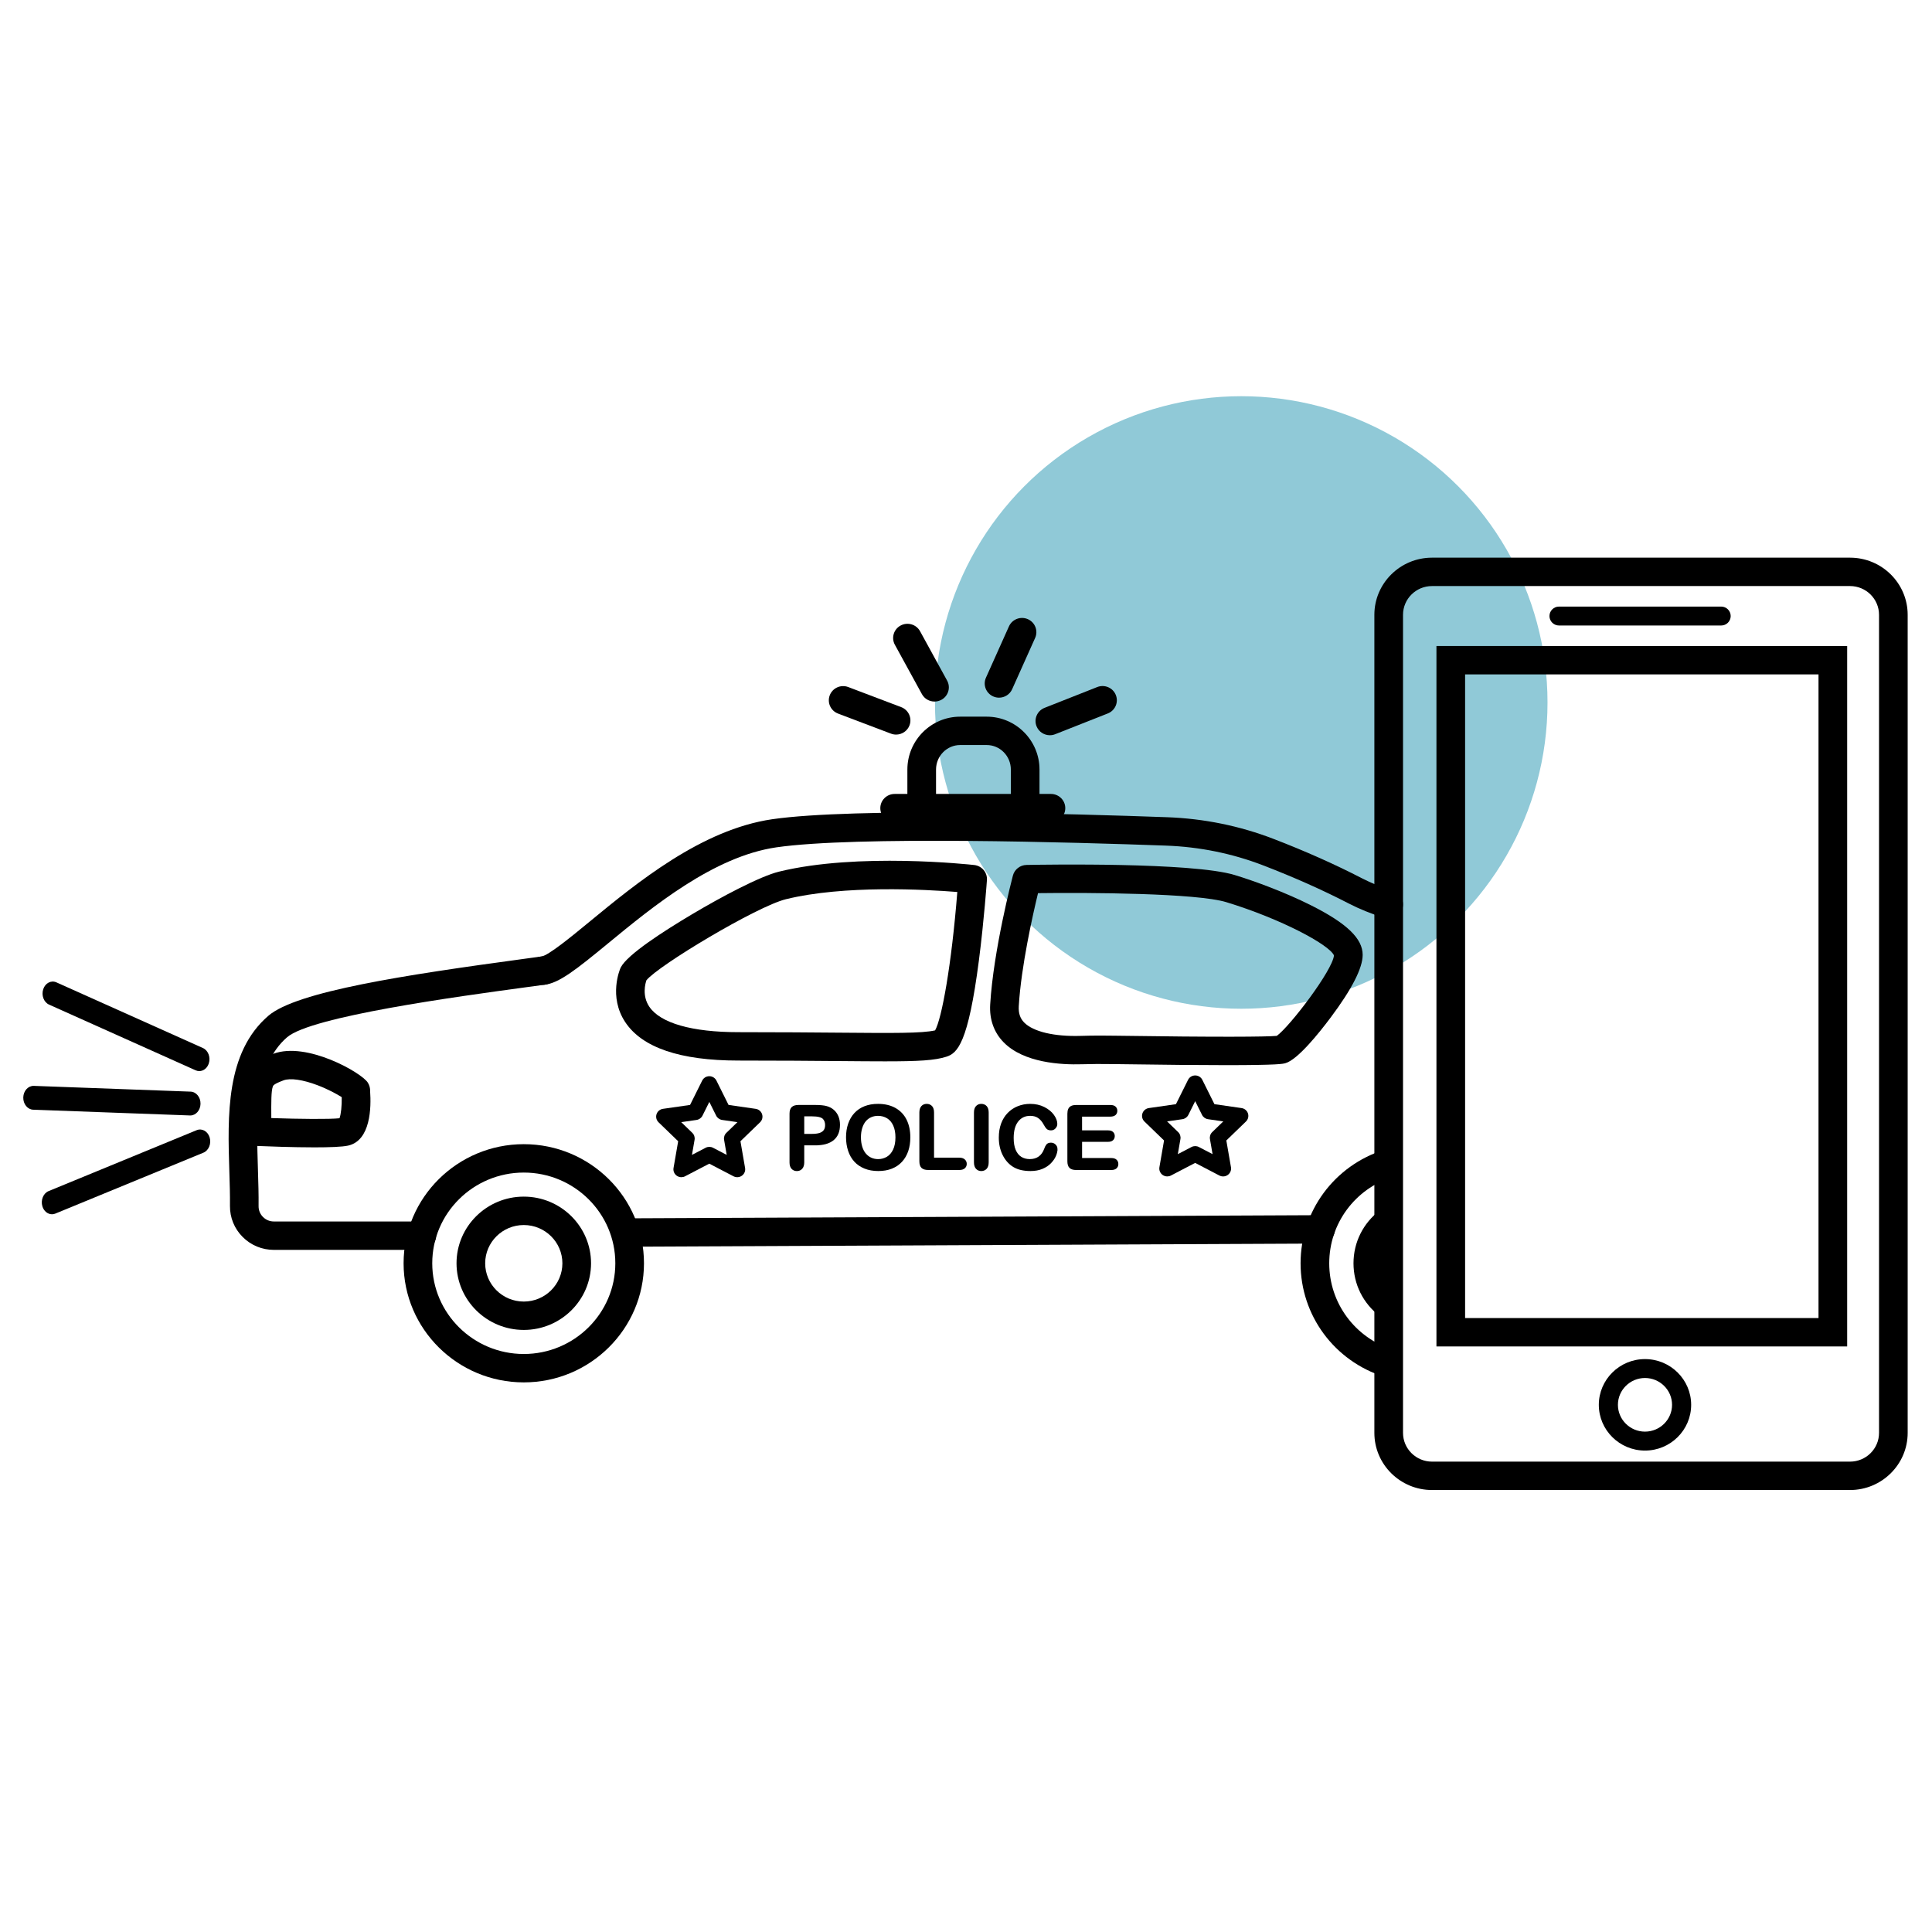
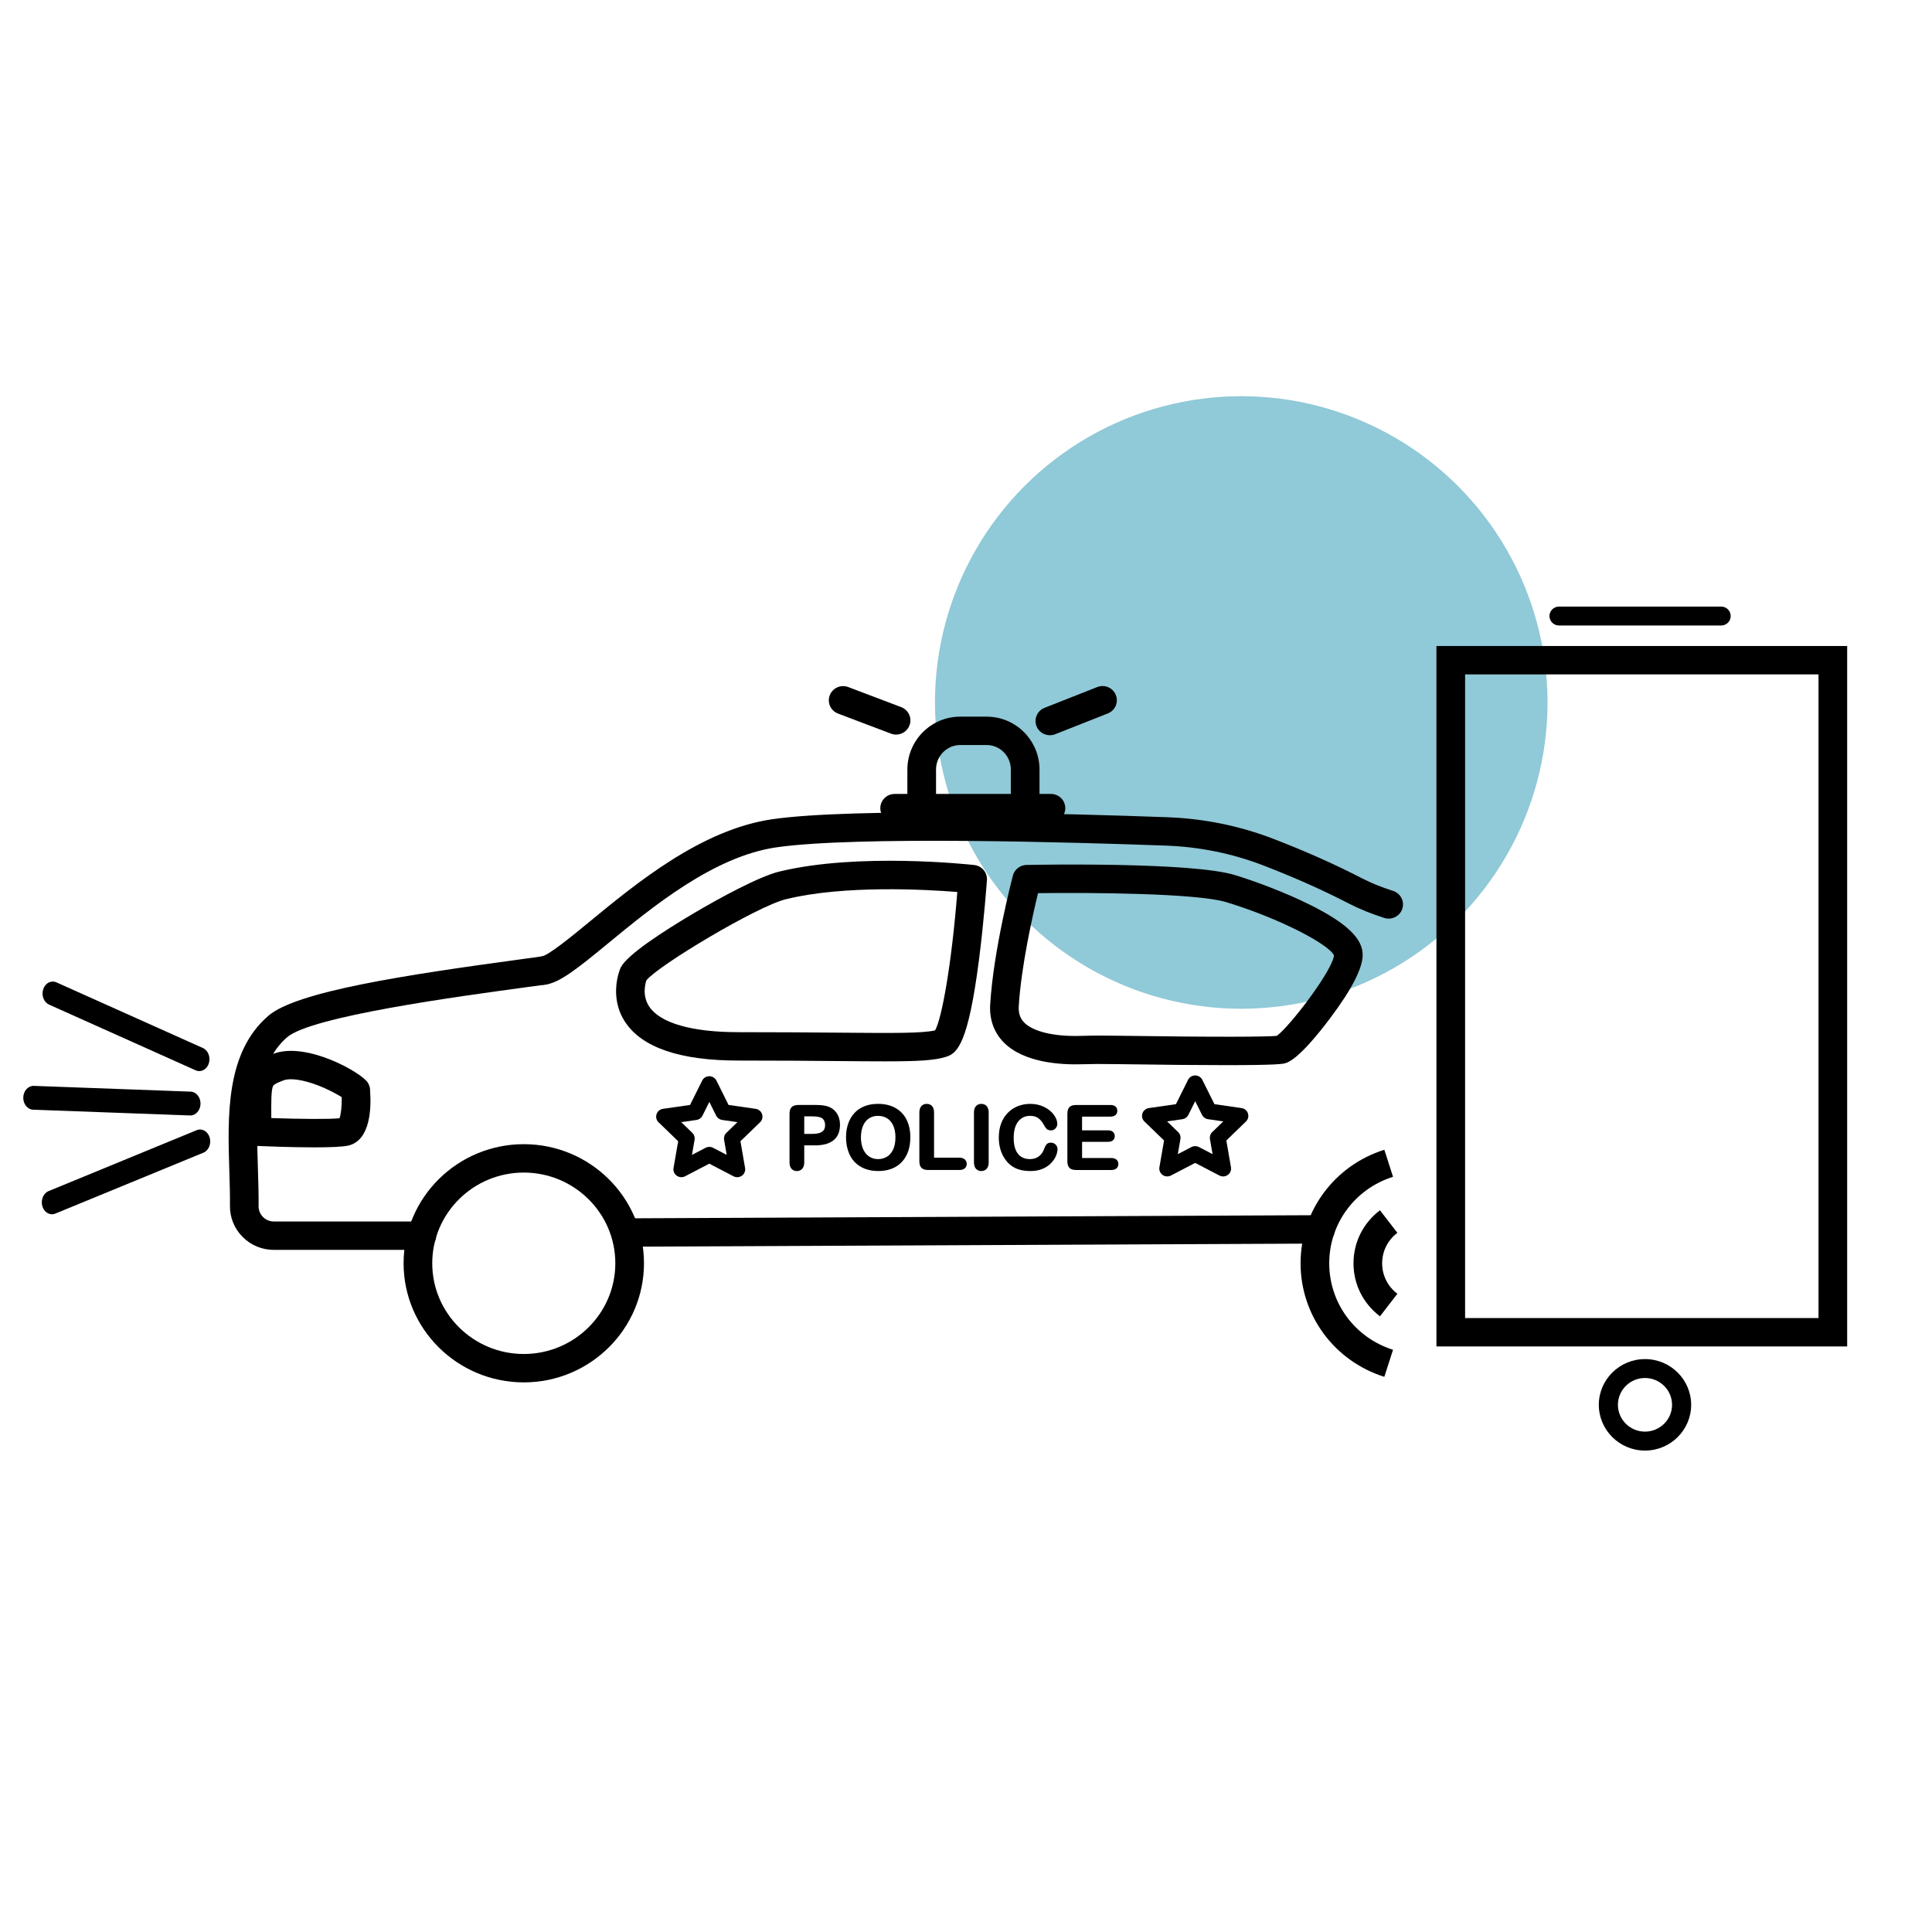
<svg xmlns="http://www.w3.org/2000/svg" enable-background="new 0 0 1080 1080" viewBox="0 0 1080 1080">
  <circle cx="693.86" cy="392.69" fill="#90c9d7" r="171.21" />
-   <path d="m1034.17 832.93h-233.67c-17.77 0-32.22-14.33-32.22-31.93v-457.33c0-17.61 14.46-31.93 32.22-31.93h233.68c17.77 0 32.22 14.32 32.22 31.93v457.33c0 17.6-14.46 31.93-32.23 31.93zm-233.67-505.32c-8.94 0-16.2 7.2-16.2 16.06v457.33c0 8.85 7.27 16.06 16.2 16.06h233.68c8.94 0 16.21-7.2 16.21-16.06v-457.33c0-8.85-7.27-16.06-16.21-16.06z" />
  <path d="m1032.58 752.67h-229.6v-391.55h229.6zm-213.58-15.87h197.56v-359.81h-197.56z" />
  <path d="m919.56 810.88c-14.23 0-25.81-11.47-25.81-25.57s11.58-25.57 25.81-25.57 25.81 11.47 25.81 25.57-11.58 25.57-25.81 25.57zm0-40.57c-8.34 0-15.13 6.73-15.13 14.99 0 8.27 6.79 14.99 15.13 14.99s15.13-6.73 15.13-14.99-6.79-14.99-15.13-14.99z" />
  <path d="m962.14 349.66h-90.64c-2.95 0-5.34-2.37-5.34-5.29s2.39-5.29 5.34-5.29h90.63c2.95 0 5.34 2.37 5.34 5.29s-2.38 5.29-5.33 5.29z" />
  <path d="m773.85 769.66c-28-8.84-46.82-34.35-46.82-63.47s18.81-54.63 46.82-63.47l4.86 15.12c-21.33 6.74-35.66 26.17-35.66 48.35s14.33 41.61 35.66 48.35z" />
  <path d="m292.8 772.76c-37.05 0-67.19-29.87-67.19-66.58s30.14-66.58 67.19-66.58 67.19 29.87 67.19 66.58c0 36.72-30.14 66.58-67.19 66.58zm0-117.29c-28.22 0-51.17 22.75-51.17 50.71s22.95 50.71 51.17 50.71 51.17-22.75 51.17-50.71-22.95-50.71-51.17-50.71z" />
-   <path d="m292.8 743.44c-20.73 0-37.6-16.71-37.6-37.26s16.87-37.26 37.6-37.26 37.6 16.71 37.6 37.26-16.86 37.26-37.6 37.26zm0-58.64c-11.9 0-21.58 9.59-21.58 21.39s9.68 21.39 21.58 21.39 21.58-9.59 21.58-21.39-9.68-21.39-21.58-21.39z" />
  <path d="m771.42 735.83c-9.41-7.12-14.81-17.93-14.81-29.64 0-11.72 5.4-22.52 14.81-29.64l9.72 12.61c-5.41 4.09-8.51 10.3-8.51 17.03s3.1 12.93 8.51 17.03z" />
  <path d="m303.42 550.53c-4.07 0-7.55-3.05-7.96-7.15-.44-4.36 2.77-8.24 7.16-8.68 3.97-.57 16.71-11.05 26.96-19.48 26.42-21.73 62.59-51.49 102.02-57.25 45.54-6.63 169.53-3 220.72-1.14 20.62.74 40.69 4.83 59.65 12.14 17.76 6.84 34.39 14.25 49.41 22.02 5.08 2.62 10.92 4.99 17.34 7.03 4.21 1.34 6.53 5.81 5.18 9.98-1.35 4.18-5.86 6.47-10.07 5.13-7.28-2.31-13.96-5.02-19.85-8.06-14.51-7.51-30.59-14.67-47.81-21.3-17.3-6.67-35.61-10.39-54.43-11.07-50.76-1.85-173.58-5.46-217.81.98-34.99 5.11-69.17 33.23-94.13 53.76-17.74 14.6-27.38 22.25-35.58 23.06-.26.02-.53.03-.8.03z" />
  <path d="m235.8 698.69h-82.69c-6.61 0-12.81-2.56-17.45-7.21-4.65-4.65-7.17-10.82-7.11-17.37.07-6.09-.14-12.54-.35-19.37-.97-31.11-2.06-66.36 21.81-86.91 15.84-13.63 76.38-22.8 142.37-31.75l9.95-1.36c4.37-.59 8.43 2.43 9.03 6.78.61 4.34-2.45 8.35-6.84 8.95l-9.98 1.36c-39.11 5.31-120.49 16.35-134.04 28.01-18.13 15.61-17.2 45.51-16.3 74.43.22 7 .42 13.61.35 20.02-.02 2.27.86 4.42 2.47 6.03 1.61 1.62 3.77 2.51 6.07 2.51h82.69c4.42 0 8.01 3.55 8.01 7.94.02 4.38-3.57 7.94-7.99 7.94z" />
  <path d="m351.49 696.92c-4.41 0-7.99-3.53-8.01-7.9-.02-4.38 3.55-7.95 7.97-7.97l386.73-1.76h.04c4.41 0 7.99 3.53 8.01 7.9.02 4.38-3.55 7.95-7.97 7.97l-386.73 1.76c-.02 0-.03 0-.04 0z" />
  <path d="m494.69 593.3c-7.07 0-15.51-.07-25.7-.16-14.82-.13-33.27-.28-56.26-.28-32.52 0-53.79-7.23-63.23-21.5-9.46-14.29-2.95-29.53-2.67-30.17.07-.17.15-.33.24-.5 3.74-7.14 23.61-19.98 39.61-29.5 16.56-9.85 38.07-21.3 48.78-23.93 44.03-10.8 106.51-4 109.15-3.71 4.26.48 7.39 4.2 7.09 8.43-.02.22-1.59 22.54-4.5 45-5.97 46.14-11.98 51.74-18.13 53.72-6.48 2.1-15.6 2.6-34.38 2.6zm-133.34-45.31c-.63 1.84-2.52 8.67 1.64 14.81 6.2 9.15 23.86 14.19 49.74 14.19 23.06 0 41.54.16 56.39.28 30.2.26 46.35.39 53.6-1.28 3.73-6.53 9.18-36.43 12.42-77.36-17.87-1.43-63.24-3.95-95.83 4.04-16.22 3.99-71.27 36.98-77.96 45.32z" />
  <path d="m685.41 595.42c-13.88 0-33.76-.16-62.4-.58-7.12-.11-12.96-.08-18.36.09-11.44.35-32.31-.76-43.59-12.25-5.43-5.53-8.04-12.84-7.54-21.15 1.81-30.41 12.26-70.4 12.7-72.09.91-3.44 4.01-5.86 7.59-5.93 9.42-.18 92.74-1.58 116.42 5.64 11.06 3.37 28.14 9.62 42.88 17.05 19.8 9.97 28.63 18.48 28.63 27.58 0 7.39-6.05 19.22-17.99 35.15-6.46 8.62-18.31 23.39-25.14 25.37-1.4.41-3.84 1.12-33.2 1.12zm-70.19-16.52c2.52 0 5.18.02 8.03.07 58.36.86 84.69.63 90.49.09 7.39-5.39 31.17-36.57 31.96-44.98-2.65-6.02-29.71-20.47-60.18-29.76-16.65-5.08-76.74-5.41-105.26-5.04-2.94 12.16-9.44 40.93-10.76 63.18-.23 3.9.73 6.8 3.03 9.15 5.04 5.13 16.86 7.92 31.61 7.46 3.48-.11 7.1-.17 11.08-.17z" />
  <path d="m175.81 641.38c-12.25 0-26.51-.55-32.48-.8-4.29-.18-7.67-3.68-7.67-7.93 0-2.84-.02-5.41-.03-7.76-.13-21.32-.18-29.3 17.2-35.82 18.62-7 49.33 10.59 52.78 16.12.95 1.51 1.37 3.19 1.29 4.83.63 8.88.39 27.5-12.26 30.37-3.28.74-10.6.99-18.83.99zm-24.15-16.37c15.93.54 32.56.7 38.12.1.84-2.15 1.35-7.09 1.25-11.79-2.64-1.68-7.64-4.43-13.55-6.68-8.16-3.1-15.25-4.12-18.97-2.72-5.45 2.05-5.76 2.84-5.98 3.42-.96 2.5-.93 8.77-.87 17.46-.01.07-.01.14 0 .21z" />
  <path d="m89.91 675.42h-45.3" fill="none" />
  <path d="m573.08 457.93c-4.42 0-8.01-3.55-8.01-7.94v-19.81c0-7.55-6.05-13.7-13.49-13.7h-14.84c-7.44 0-13.49 6.15-13.49 13.7v19.82c0 4.38-3.59 7.94-8.01 7.94s-8.01-3.55-8.01-7.94v-19.81c0-16.31 13.24-29.57 29.51-29.57h14.84c16.27 0 29.51 13.27 29.51 29.57v19.81c0 4.38-3.59 7.93-8.01 7.93z" />
  <path d="m587.49 459.7h-87.38c-4.42 0-8.01-3.55-8.01-7.94 0-4.38 3.59-7.94 8.01-7.94h87.38c4.42 0 8.01 3.55 8.01 7.94 0 4.38-3.59 7.94-8.01 7.94z" />
  <g stroke="#000" stroke-miterlimit="10">
    <path d="m455.7 639.76h-6.62v10.01c0 1.43-.34 2.52-1.02 3.26s-1.54 1.11-2.58 1.11c-1.09 0-1.96-.37-2.63-1.1s-1-1.81-1-3.22v-27.25c0-1.58.37-2.7 1.1-3.38s1.89-1.01 3.48-1.01h9.27c2.74 0 4.85.21 6.33.63 1.46.4 2.72 1.07 3.78 2s1.87 2.07 2.42 3.42.83 2.87.83 4.56c0 3.6-1.12 6.33-3.36 8.19-2.24 1.85-5.57 2.78-10 2.78zm-1.75-16.21h-4.87v10.8h4.87c1.7 0 3.13-.18 4.27-.53s2.01-.93 2.62-1.74c.6-.8.9-1.86.9-3.16 0-1.56-.46-2.83-1.39-3.81-1.04-1.03-3.18-1.56-6.4-1.56z" />
    <path d="m490.79 617.57c3.7 0 6.87.74 9.53 2.23 2.65 1.49 4.66 3.6 6.02 6.34s2.04 5.96 2.04 9.66c0 2.73-.37 5.22-1.12 7.45s-1.87 4.17-3.36 5.81-3.33 2.89-5.5 3.76-4.67 1.3-7.47 1.3c-2.79 0-5.29-.45-7.49-1.34-2.21-.89-4.05-2.15-5.52-3.77-1.48-1.62-2.59-3.58-3.35-5.86-.75-2.28-1.13-4.75-1.13-7.4 0-2.72.39-5.21 1.18-7.48s1.93-4.2 3.42-5.79 3.31-2.81 5.45-3.65c2.14-.83 4.57-1.26 7.3-1.26zm10.27 18.19c0-2.59-.42-4.83-1.27-6.73-.84-1.9-2.05-3.33-3.61-4.3-1.57-.97-3.36-1.46-5.39-1.46-1.44 0-2.78.27-4 .81-1.23.54-2.28 1.32-3.16 2.35s-1.58 2.34-2.09 3.94-.77 3.4-.77 5.39c0 2.01.26 3.83.77 5.45s1.23 2.97 2.17 4.04c.93 1.07 2 1.87 3.21 2.4s2.53.8 3.98.8c1.85 0 3.55-.46 5.1-1.37s2.78-2.33 3.7-4.24c.9-1.93 1.36-4.29 1.36-7.08z" />
    <path d="m521.64 621.92v25.73h14.65c1.17 0 2.06.28 2.69.84.62.56.94 1.27.94 2.12 0 .87-.31 1.57-.92 2.11-.62.54-1.52.81-2.7.81h-17.45c-1.57 0-2.7-.35-3.39-1.04s-1.03-1.81-1.03-3.35v-27.22c0-1.45.33-2.53.99-3.26.66-.72 1.52-1.09 2.59-1.09 1.09 0 1.97.36 2.64 1.07.66.72.99 1.81.99 3.28z" />
    <path d="m544.95 649.77v-27.85c0-1.45.33-2.53 1-3.26.66-.72 1.52-1.09 2.58-1.09 1.09 0 1.97.36 2.64 1.07s1.01 1.81 1.01 3.27v27.85c0 1.46-.34 2.56-1.01 3.28s-1.55 1.09-2.64 1.09c-1.04 0-1.89-.37-2.57-1.1-.67-.73-1.01-1.82-1.01-3.26z" />
    <path d="m590.65 642.36c0 1.12-.28 2.34-.84 3.65s-1.44 2.6-2.64 3.86-2.73 2.29-4.6 3.07c-1.87.79-4.04 1.18-6.52 1.18-1.88 0-3.59-.18-5.13-.53s-2.94-.9-4.2-1.65-2.41-1.73-3.47-2.95c-.94-1.11-1.75-2.35-2.41-3.73-.67-1.37-1.16-2.84-1.5-4.4s-.5-3.22-.5-4.97c0-2.85.42-5.39 1.25-7.64s2.03-4.18 3.59-5.78 3.38-2.82 5.48-3.65 4.32-1.25 6.69-1.25c2.89 0 5.46.57 7.71 1.71s3.98 2.55 5.18 4.23 1.8 3.27 1.8 4.76c0 .82-.29 1.54-.88 2.17-.58.63-1.29.94-2.12.94-.92 0-1.62-.22-2.08-.65s-.98-1.18-1.55-2.24c-.94-1.75-2.05-3.06-3.32-3.93s-2.84-1.3-4.71-1.3c-2.97 0-5.33 1.12-7.09 3.35s-2.64 5.41-2.64 9.53c0 2.75.39 5.04 1.17 6.86s1.88 3.19 3.31 4.09 3.1 1.35 5.01 1.35c2.08 0 3.83-.51 5.27-1.53s2.52-2.52 3.25-4.5c.31-.93.69-1.69 1.14-2.28s1.18-.88 2.19-.88c.86 0 1.6.3 2.21.89.64.6.95 1.34.95 2.22z" />
    <path d="m620.66 623.7h-16.28v8.68h14.99c1.1 0 1.93.24 2.47.74.54.49.82 1.14.82 1.94s-.27 1.46-.8 1.97c-.54.51-1.36.76-2.48.76h-14.99v10.06h16.84c1.14 0 1.99.26 2.57.78s.86 1.22.86 2.09c0 .84-.29 1.52-.86 2.04-.58.52-1.43.78-2.57.78h-19.64c-1.57 0-2.7-.35-3.39-1.04s-1.03-1.81-1.03-3.35v-26.57c0-1.03.15-1.87.46-2.52s.79-1.12 1.45-1.42 1.5-.45 2.52-.45h19.08c1.15 0 2.01.25 2.57.76s.84 1.17.84 1.99c0 .84-.28 1.51-.84 2.01-.59.5-1.44.75-2.59.75z" />
  </g>
  <path d="m380.9 658.06c-.92 0-1.84-.28-2.62-.84-1.37-.99-2.06-2.66-1.77-4.31l2.59-14.95-10.96-10.59c-1.21-1.17-1.65-2.92-1.13-4.52s1.92-2.76 3.59-3l15.15-2.18 6.77-13.6c.75-1.51 2.3-2.46 3.99-2.46s3.24.95 3.99 2.46l6.77 13.6 15.15 2.18c1.68.24 3.07 1.4 3.59 3s.09 3.35-1.13 4.52l-10.96 10.59 2.59 14.95c.29 1.66-.4 3.33-1.77 4.31-1.37.99-3.19 1.11-4.69.34l-13.55-7.06-13.55 7.06c-.63.34-1.34.5-2.05.5zm-.09-30.77 6.18 5.97c1.05 1.01 1.53 2.47 1.28 3.9l-1.46 8.43 7.64-3.98c1.29-.68 2.85-.68 4.14 0l7.64 3.98-1.46-8.43c-.25-1.43.23-2.89 1.28-3.9l6.18-5.97-8.54-1.23c-1.45-.21-2.7-1.11-3.35-2.41l-3.82-7.67-3.82 7.67c-.65 1.3-1.9 2.2-3.35 2.41z" />
  <path d="m652.51 657.63c-.92 0-1.84-.28-2.62-.84-1.37-.99-2.06-2.66-1.77-4.31l2.59-14.95-10.96-10.59c-1.21-1.17-1.65-2.92-1.13-4.52s1.92-2.76 3.59-3l15.15-2.18 6.77-13.6c.75-1.51 2.3-2.46 3.99-2.46s3.24.95 3.99 2.46l6.77 13.6 15.15 2.18c1.68.24 3.07 1.4 3.59 3s.09 3.35-1.13 4.52l-10.96 10.59 2.59 14.95c.29 1.66-.4 3.33-1.77 4.31-1.37.99-3.19 1.12-4.69.34l-13.55-7.06-13.55 7.06c-.63.34-1.34.5-2.05.5zm15.61-16.95c.71 0 1.42.17 2.07.51l7.64 3.98-1.46-8.43c-.25-1.43.23-2.89 1.28-3.9l6.18-5.97-8.54-1.23c-1.45-.21-2.7-1.11-3.35-2.41l-3.82-7.67-3.82 7.67c-.65 1.3-1.9 2.2-3.35 2.41l-8.54 1.23 6.18 5.97c1.05 1.01 1.53 2.47 1.28 3.9l-1.46 8.43 7.64-3.98c.65-.34 1.36-.51 2.07-.51z" />
  <path d="m29.06 678.78c-2.35 0-4.55-1.71-5.37-4.45-1.04-3.47.52-7.28 3.48-8.5l82.76-34.05c2.97-1.22 6.22.6 7.27 4.07 1.04 3.47-.52 7.28-3.48 8.5l-82.77 34.05c-.63.26-1.27.38-1.89.38z" />
  <path d="m106.4 623.55c-.06 0-.12 0-.18 0l-87.69-3.22c-3.15-.12-5.62-3.19-5.52-6.87s2.74-6.53 5.87-6.45l87.69 3.22c3.15.12 5.62 3.19 5.52 6.87-.1 3.61-2.63 6.45-5.69 6.45z" />
  <path d="m111.4 598.75c-.68 0-1.37-.14-2.04-.44l-81.92-36.72c-2.94-1.32-4.41-5.17-3.28-8.61s4.42-5.15 7.36-3.84l81.92 36.72c2.94 1.32 4.41 5.17 3.28 8.61-.86 2.65-3.02 4.28-5.32 4.28z" />
  <path d="m500.92 410.64c-.95 0-1.92-.17-2.86-.53l-29.59-11.22c-4.13-1.57-6.2-6.16-4.62-10.25s6.21-6.14 10.34-4.57l29.59 11.22c4.13 1.57 6.2 6.16 4.62 10.25-1.22 3.16-4.26 5.1-7.48 5.1z" />
  <path d="m586.88 411c-3.18 0-6.19-1.89-7.44-5-1.64-4.07.37-8.69 4.48-10.31l29.43-11.62c4.11-1.62 8.77.36 10.4 4.44 1.64 4.07-.37 8.69-4.48 10.31l-29.43 11.62c-.97.38-1.97.56-2.96.56z" />
-   <path d="m522.4 392.17c-2.84 0-5.59-1.5-7.04-4.15l-15.12-27.59c-2.11-3.85-.67-8.67 3.22-10.76s8.75-.66 10.86 3.19l15.12 27.59c2.11 3.85.67 8.67-3.22 10.76-1.22.65-2.53.96-3.82.96z" />
-   <path d="m558.47 390c-1.09 0-2.19-.22-3.25-.69-4.04-1.78-5.86-6.47-4.07-10.47l12.86-28.69c1.8-4 6.52-5.81 10.57-4.03 4.04 1.78 5.86 6.47 4.07 10.48l-12.86 28.69c-1.32 2.95-4.25 4.71-7.32 4.71z" />
</svg>